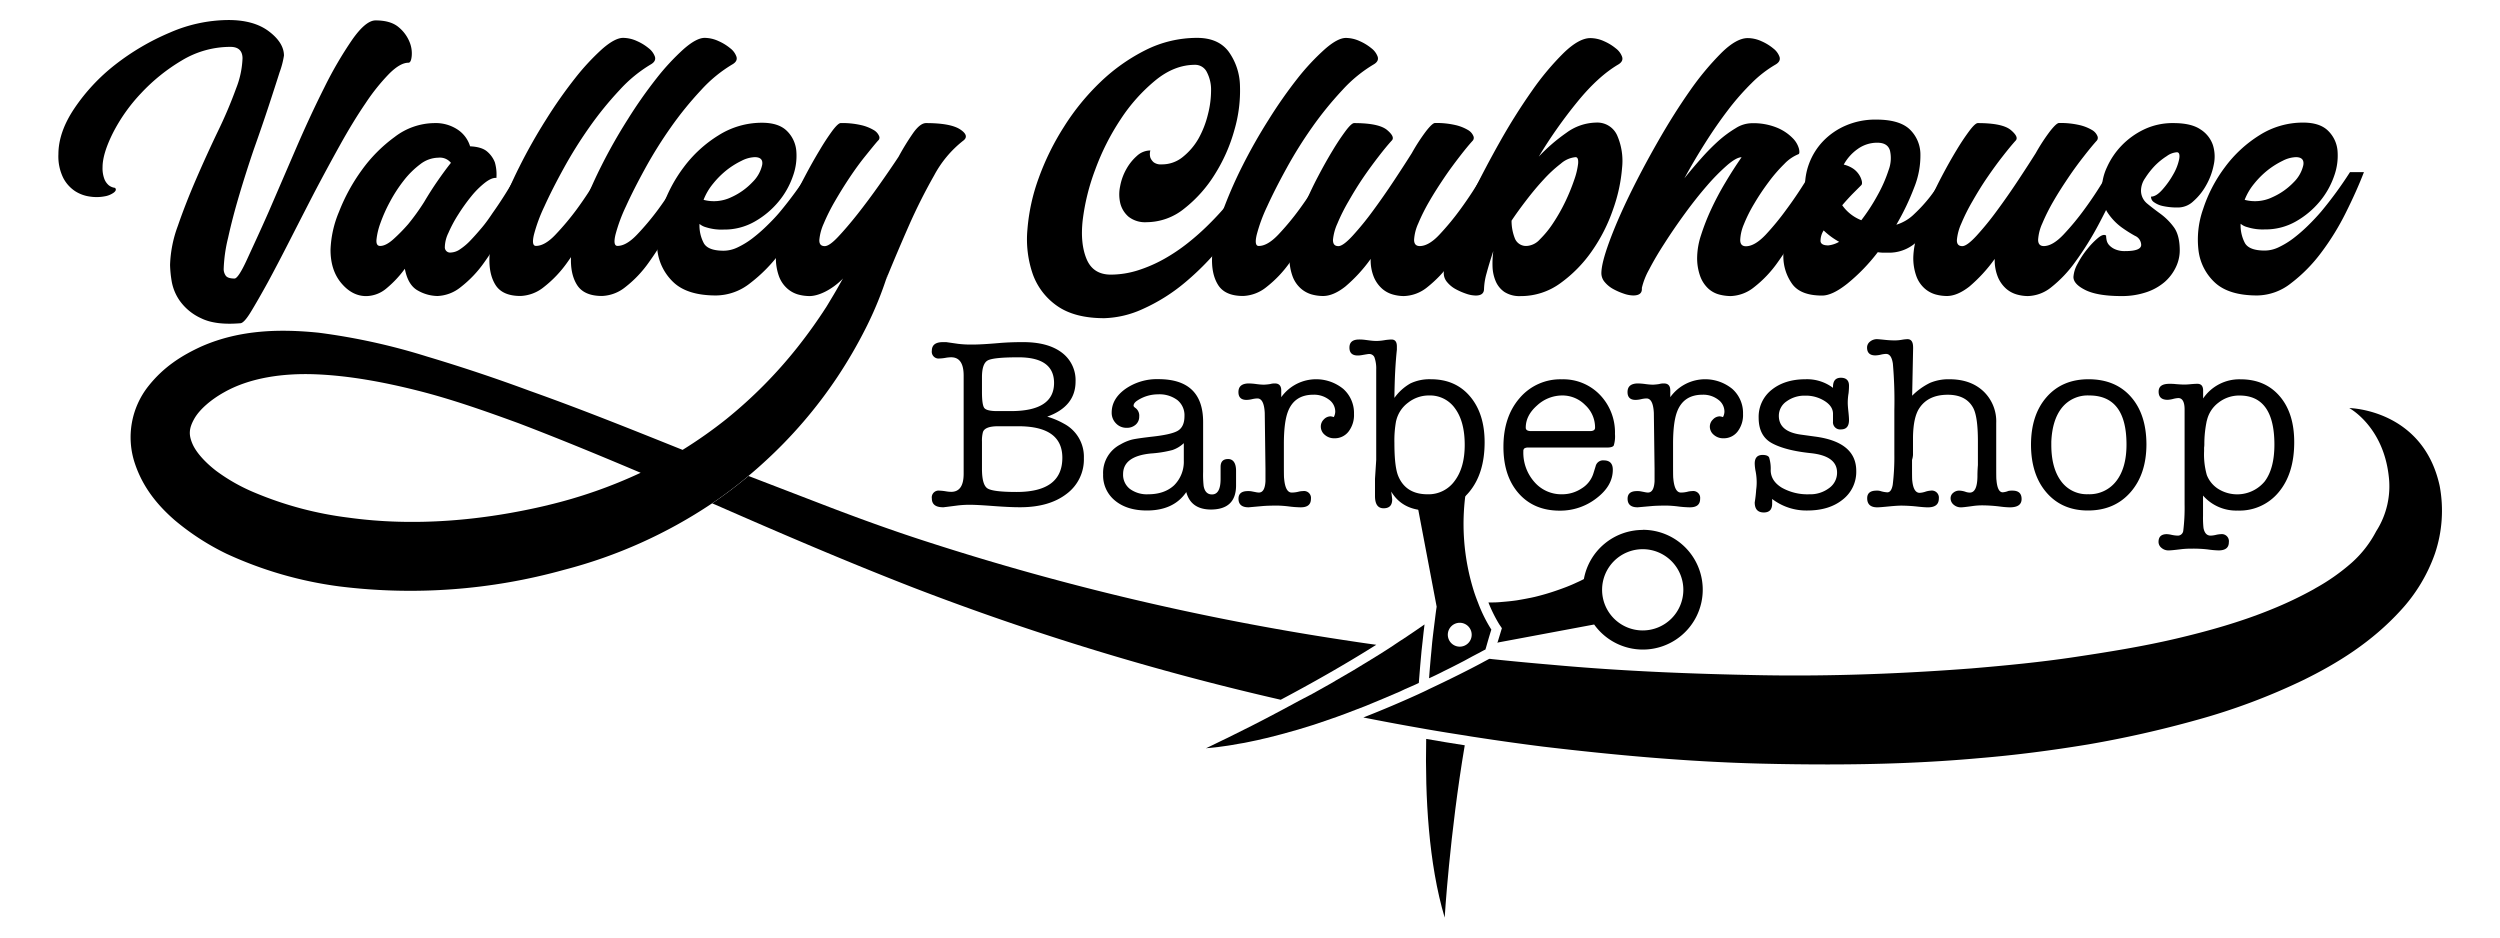
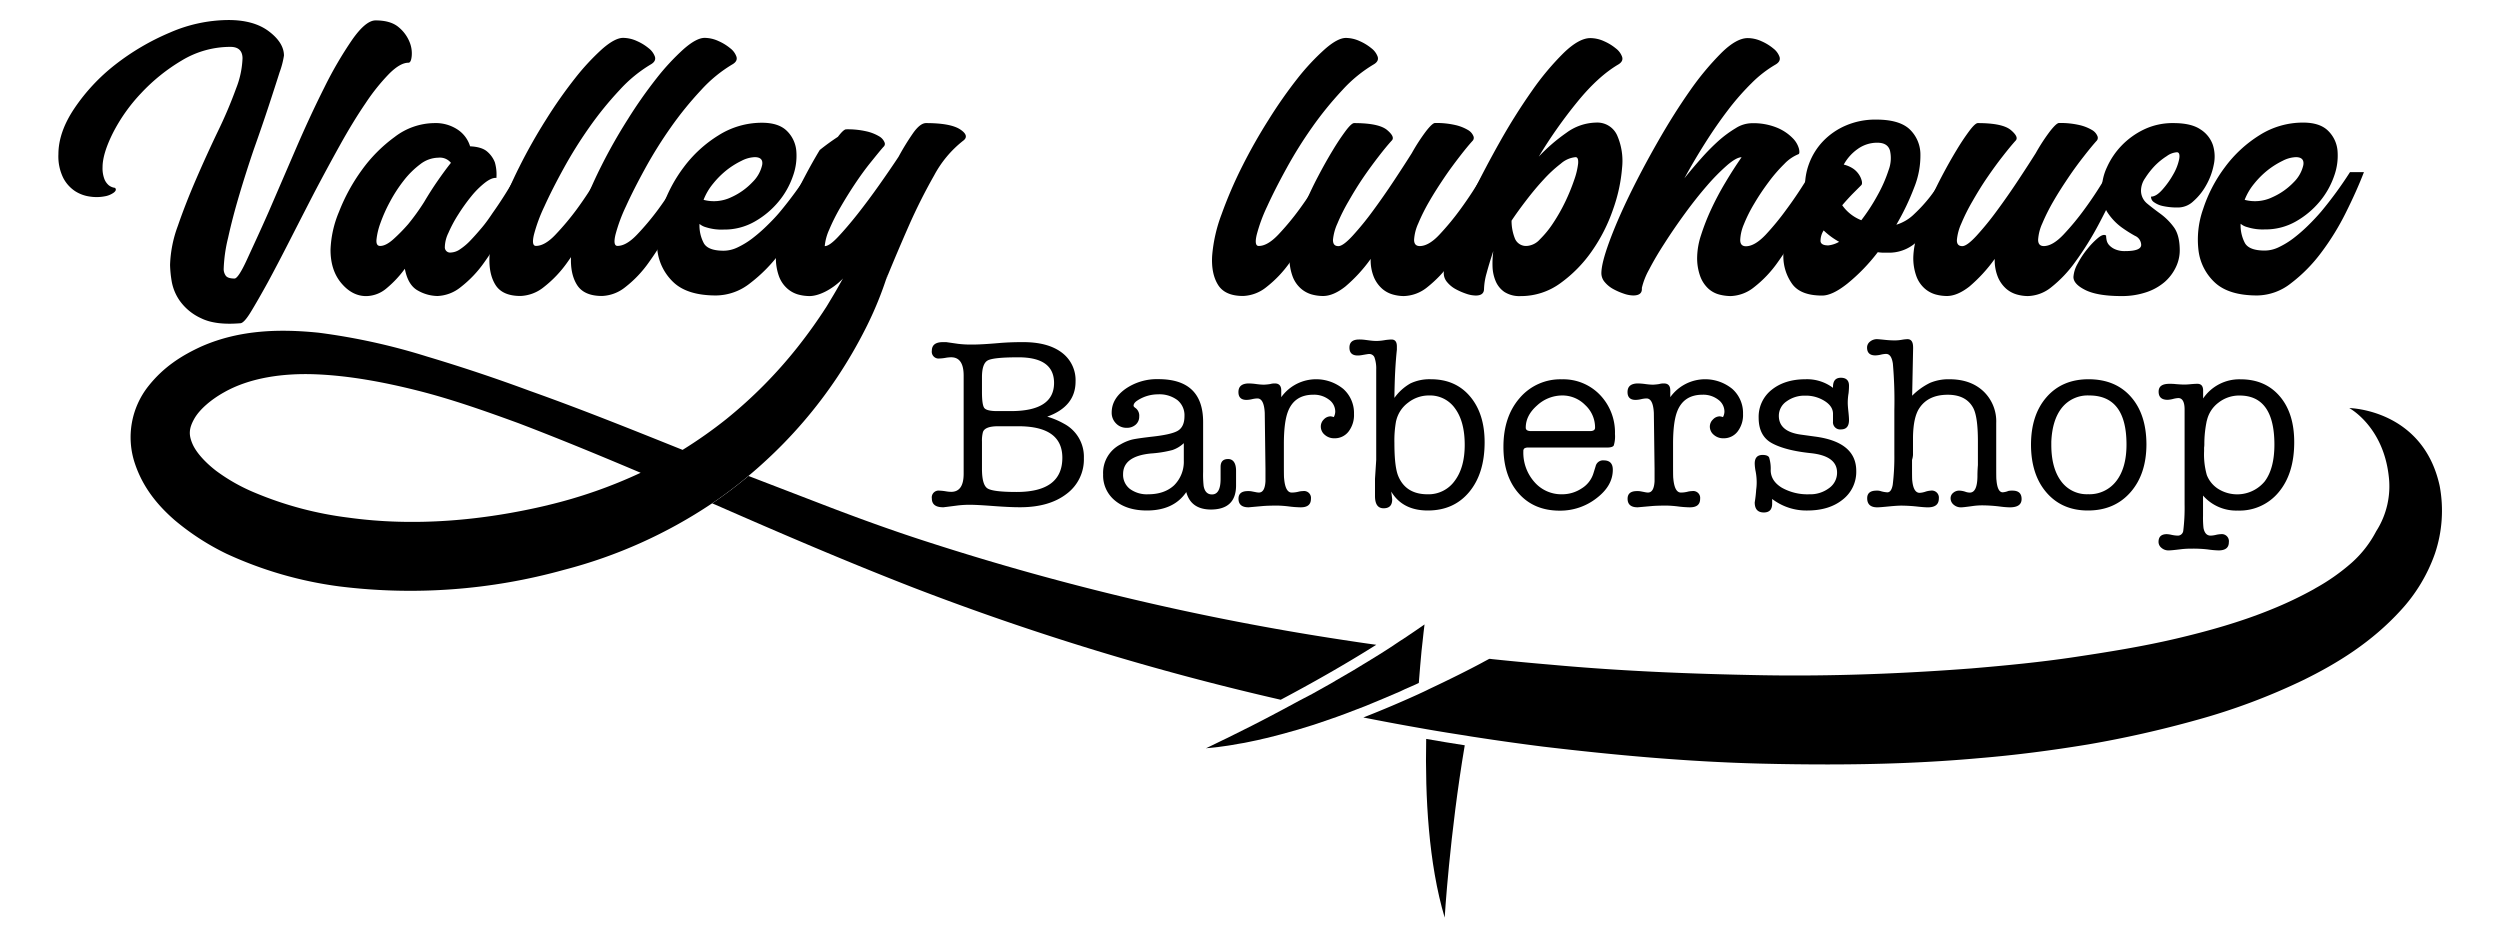
<svg xmlns="http://www.w3.org/2000/svg" viewBox="0 0 800 300">
  <g id="HQ">
    <g id="Layer_5" data-name="Layer 5">
      <path d="M344.18,122.07q0,8-9.07,11.26a25,25,0,0,1,5.39,2.27,11.94,11.94,0,0,1,6.34,11,13.71,13.71,0,0,1-5.56,11.46q-5.55,4.26-14.85,4.26-3.36,0-8.53-.39c-3.43-.26-6-.4-7.58-.4a31.46,31.46,0,0,0-4,.24l-3.67.47a2.61,2.61,0,0,0-.55.08h-.55c-2.24-.06-3.36-1-3.36-2.82a2.18,2.18,0,0,1,2.43-2.5,16.66,16.66,0,0,1,2.11.23,10.49,10.49,0,0,0,1.64.16q4,0,4-5.79V120.19q0-5.86-4-5.86a10.48,10.48,0,0,0-1.64.15,13.94,13.94,0,0,1-2.11.24,2.18,2.18,0,0,1-2.43-2.5q0-2.75,3.6-2.74h1l3.83.55a34.45,34.45,0,0,0,4.46.23q3,0,8.45-.47,3.68-.32,7.89-.31,7.9,0,12.32,3.32A11,11,0,0,1,344.18,122.07Zm-29.95,3.36c0,2.76.25,4.47.74,5.12s1.87,1,4.11,1h4.38q13.83,0,13.84-9,0-8.22-11.42-8.21-8,0-9.81,1t-1.84,5.24Zm0,15.87V150q0,5.09,1.72,6.26t9.38,1.17q14.63,0,14.62-10.95,0-10.08-14.07-10.08h-6.49q-4.22,0-4.85,1.87A10.62,10.62,0,0,0,314.23,141.3Z" />
      <path d="M130.7,20.07q-2.64,0-6.19,3.55A64.67,64.67,0,0,0,117,33q-4,5.86-8.18,13.38t-8.26,15.28q-4,7.75-7.84,15.28t-7,13.37q-3.23,5.86-5.45,9.5t-3.39,3.63q-7.92.66-12.46-1.57a17.06,17.06,0,0,1-6.77-5.45,15.47,15.47,0,0,1-2.73-6.52,37.2,37.2,0,0,1-.5-5.12,39.24,39.24,0,0,1,2.48-12.47q2.48-7.19,5.86-15t7-15.36a141.33,141.33,0,0,0,5.78-13.62,29,29,0,0,0,2.07-9.74Q77.52,15,73.73,15a30,30,0,0,0-15.61,4.38,58.91,58.91,0,0,0-13,10.48,54.51,54.51,0,0,0-9,12.72q-3.3,6.61-3.3,10.9a9.73,9.73,0,0,0,.58,3.8,5,5,0,0,0,1.4,2,4,4,0,0,0,2,.83c.44.44.33.93-.33,1.48a6.85,6.85,0,0,1-3,1.24,13.92,13.92,0,0,1-4.63.08,11.64,11.64,0,0,1-4.79-1.73,11.34,11.34,0,0,1-3.79-4.21,15.55,15.55,0,0,1-1.57-7.6q0-7.09,5.12-14.7A60.92,60.92,0,0,1,36.82,20.73,77.17,77.17,0,0,1,54.4,10.41a47.41,47.41,0,0,1,18.5-4Q81.16,6.36,86,10t4.87,7.77a27.67,27.67,0,0,1-1.4,5.36Q88.09,27.5,86,33.86T81.24,47.73q-2.56,7.52-4.71,14.78T73,76.06A48.09,48.09,0,0,0,71.58,86a3.65,3.65,0,0,0,.66,2.22c.44.61,1.38.91,2.81.91.77,0,2.12-2,4-6.11S83.31,73.83,86,67.72l8.59-19.91q4.62-10.73,9.24-19.9a123.63,123.63,0,0,1,8.92-15.27q4.3-6.1,7.43-6.11,4.8,0,7.35,2.14A11.94,11.94,0,0,1,131,13.3a9.55,9.55,0,0,1,.75,4.62C131.61,19.36,131.26,20.07,130.7,20.07Z" />
      <path d="M170.67,55.25q-4.12,8.91-8,16.18A106,106,0,0,1,155,83.9a36.65,36.65,0,0,1-7.6,8A12.56,12.56,0,0,1,140,94.72,13,13,0,0,1,133.76,93q-3.22-1.73-4.21-7a34,34,0,0,1-5.87,6.27,10.2,10.2,0,0,1-6.52,2.48q-4.45,0-7.93-4.13t-3.46-10.74a34.34,34.34,0,0,1,2.72-12.13,59.3,59.3,0,0,1,7.27-13.3,47.28,47.28,0,0,1,10.57-10.65A21.16,21.16,0,0,1,139,39.39a12.69,12.69,0,0,1,7.43,2.07,9.83,9.83,0,0,1,4,5.36c2.53.12,4.37.69,5.53,1.74a8.6,8.6,0,0,1,2.39,3.38,14.1,14.1,0,0,1,.5,5c-1-.11-2.23.41-3.72,1.57a27.3,27.3,0,0,0-4.37,4.37,59.33,59.33,0,0,0-4.13,5.78,41.79,41.79,0,0,0-3.14,5.87A10.78,10.78,0,0,0,142.35,79a1.68,1.68,0,0,0,1.9,1.81,5.56,5.56,0,0,0,3-1.07,19,19,0,0,0,3.38-2.89c1.16-1.21,2.34-2.56,3.56-4s2.36-3.06,3.46-4.71q4-5.61,8.1-12.88Zm-49,23.45q1.81,0,4.21-2.15a54.9,54.9,0,0,0,4.71-4.79,70.54,70.54,0,0,0,5.12-7.1c1.43-2.42,2.89-4.71,4.38-6.85s2.88-4.05,4.21-5.7a4.53,4.53,0,0,0-4-1.65,9.69,9.69,0,0,0-5.78,2.06,27.82,27.82,0,0,0-5.28,5.2,46.21,46.21,0,0,0-4.46,6.86,48.16,48.16,0,0,0-3.06,6.85,22.11,22.11,0,0,0-1.24,5.2C120.35,78,120.74,78.7,121.62,78.7Z" />
      <path d="M197.26,55.25q-4.14,8.91-8,16.18a106,106,0,0,1-7.68,12.47,37.12,37.12,0,0,1-7.6,8,12.56,12.56,0,0,1-7.43,2.81q-5.78,0-8-3.55t-1.9-9.33a48.46,48.46,0,0,1,3-13.22,135.71,135.71,0,0,1,6.53-15.19,172.91,172.91,0,0,1,8.58-15.19A146.9,146.9,0,0,1,184.05,25a74.58,74.58,0,0,1,8.66-9.33c2.7-2.36,4.93-3.55,6.69-3.55a10.77,10.77,0,0,1,4.38,1,15.89,15.89,0,0,1,3.8,2.32,5.93,5.93,0,0,1,2,2.72c.27.94-.14,1.74-1.24,2.4a43.77,43.77,0,0,0-10.07,8.25,108.72,108.72,0,0,0-9.66,11.89,139,139,0,0,0-8.26,13.22q-3.72,6.76-6.19,12.22a50.65,50.65,0,0,0-3.31,9c-.55,2.37-.33,3.55.66,3.55,1.87,0,4-1.21,6.28-3.64A85.09,85.09,0,0,0,184.54,67a122.51,122.51,0,0,0,7.6-11.72Z" />
      <path d="M223.35,55.25q-4.12,8.91-8,16.18a106,106,0,0,1-7.68,12.47,36.88,36.88,0,0,1-7.6,8,12.56,12.56,0,0,1-7.43,2.81q-5.77,0-8-3.55t-1.9-9.33a48.46,48.46,0,0,1,3-13.22,137.59,137.59,0,0,1,6.53-15.19,170.5,170.5,0,0,1,8.59-15.19A146.91,146.91,0,0,1,210.14,25a73.84,73.84,0,0,1,8.67-9.33c2.7-2.36,4.92-3.55,6.69-3.55a10.69,10.69,0,0,1,4.37,1,15.89,15.89,0,0,1,3.8,2.32,5.79,5.79,0,0,1,2,2.72c.28.94-.14,1.74-1.24,2.4a43.77,43.77,0,0,0-10.07,8.25,109.9,109.9,0,0,0-9.66,11.89,139,139,0,0,0-8.26,13.22q-3.71,6.76-6.19,12.22a51.46,51.46,0,0,0-3.31,9c-.55,2.37-.33,3.55.66,3.55q2.82,0,6.28-3.64A83.62,83.62,0,0,0,210.63,67a120.61,120.61,0,0,0,7.6-11.72Z" />
      <path d="M229.13,94.55q-8.92,0-13.38-4a16.77,16.77,0,0,1-5.37-10.27,29.24,29.24,0,0,1,1.41-13.34,46,46,0,0,1,6.93-13.33,40.26,40.26,0,0,1,11.15-10.27,25.92,25.92,0,0,1,13.95-4.06q5.3,0,7.93,2.56a10.12,10.12,0,0,1,3.06,6.36,18.92,18.92,0,0,1-1.08,8.17,25.91,25.91,0,0,1-4.62,8.18,27.44,27.44,0,0,1-7.6,6.35,19.49,19.49,0,0,1-9.91,2.56,16.36,16.36,0,0,1-5.69-.74,5.4,5.4,0,0,1-2.07-1.07,12.05,12.05,0,0,0,1.41,6.23q1.4,2.36,6.35,2.35a10.38,10.38,0,0,0,4.46-1.08,26.11,26.11,0,0,0,4.63-2.82,49.75,49.75,0,0,0,4.62-4c1.54-1.5,3-3,4.3-4.57a124.64,124.64,0,0,0,9.24-12.64h4.46q-2.31,6-5.78,12.94a81,81,0,0,1-7.92,12.85,49.37,49.37,0,0,1-9.67,9.79A17.76,17.76,0,0,1,229.13,94.55Zm12.38-44.26a10,10,0,0,0-4.21,1.16,26.05,26.05,0,0,0-4.79,3,27.85,27.85,0,0,0-4.37,4.38,18.8,18.8,0,0,0-3,5.12,12.81,12.81,0,0,0,8.84-.83,21.46,21.46,0,0,0,6.85-4.87,11.06,11.06,0,0,0,3.06-5.45C244.18,51.15,243.39,50.29,241.51,50.29Z" />
-       <path d="M353.35,101.82q-9.42,0-15-3.88a21,21,0,0,1-7.84-10.16,34.17,34.17,0,0,1-1.73-14.37A61.89,61.89,0,0,1,332.38,57a82.55,82.55,0,0,1,8.09-16.43,75.09,75.09,0,0,1,11.72-14.37A59,59,0,0,1,366.64,16a36.71,36.71,0,0,1,16.44-3.88q6.76,0,10.07,4.38a19.36,19.36,0,0,1,3.64,10.9A44.86,44.86,0,0,1,395,41.62a53.06,53.06,0,0,1-6.28,14.2A42.09,42.09,0,0,1,379,66.72a19.25,19.25,0,0,1-12.06,4.38,8.56,8.56,0,0,1-5.78-1.73,8.37,8.37,0,0,1-2.64-4.21,12.38,12.38,0,0,1-.08-5.54,17.66,17.66,0,0,1,2-5.53,16,16,0,0,1,3.38-4.21,6.37,6.37,0,0,1,4.3-1.73,4.11,4.11,0,0,0,0,2.31,3.9,3.9,0,0,0,1.07,1.48,3.82,3.82,0,0,0,2.56.66,10.47,10.47,0,0,0,6.77-2.39,20.59,20.59,0,0,0,5-5.86,30.57,30.57,0,0,0,3-7.68A31.18,31.18,0,0,0,387.54,29a12.15,12.15,0,0,0-1.32-5.87,4.16,4.16,0,0,0-3.8-2.39q-6.62,0-12.72,5a55.15,55.15,0,0,0-11.06,12.38,76.84,76.84,0,0,0-8.18,16.19,69.32,69.32,0,0,0-4,16.18q-.82,7.43,1.24,12.39t7.68,5a29,29,0,0,0,8.84-1.4,45.21,45.21,0,0,0,8.34-3.64,57.29,57.29,0,0,0,7.59-5.11,77.5,77.5,0,0,0,6.61-5.87,95.19,95.19,0,0,0,13.05-16h5.12A108.39,108.39,0,0,1,393,75.81a86.59,86.59,0,0,1-13.63,14.45,57.74,57.74,0,0,1-13.79,8.67A31.68,31.68,0,0,1,353.35,101.82Z" />
      <path d="M428.49,55.25q-4.12,8.91-8,16.18A104.7,104.7,0,0,1,412.8,83.9a36.86,36.86,0,0,1-7.59,8,12.58,12.58,0,0,1-7.43,2.81q-5.79,0-8-3.55c-1.48-2.37-2.12-5.48-1.89-9.33a48.46,48.46,0,0,1,3-13.22,137.46,137.46,0,0,1,6.52-15.19A173,173,0,0,1,406,38.24,149,149,0,0,1,415.28,25,73.84,73.84,0,0,1,424,15.69c2.7-2.36,4.93-3.55,6.69-3.55a10.77,10.77,0,0,1,4.38,1,16.09,16.09,0,0,1,3.8,2.32,5.93,5.93,0,0,1,2,2.72c.27.94-.14,1.74-1.24,2.4a43.8,43.8,0,0,0-10.08,8.25,111.11,111.11,0,0,0-9.66,11.89,136.94,136.94,0,0,0-8.25,13.22q-3.72,6.76-6.2,12.22a50.49,50.49,0,0,0-3.3,9c-.55,2.37-.33,3.55.66,3.55q2.81,0,6.27-3.64A83.67,83.67,0,0,0,415.78,67a120.63,120.63,0,0,0,7.59-11.72Z" />
      <path d="M423.37,94.72a13.75,13.75,0,0,1-3.63-.5,9,9,0,0,1-3.47-1.9,9.66,9.66,0,0,1-2.64-3.88,17,17,0,0,1-1-6.27A25.31,25.31,0,0,1,414,75.06q1.32-4.29,3.3-9.08t4.46-9.49q2.47-4.71,4.79-8.51a74,74,0,0,1,4.13-6.19q1.82-2.4,2.64-2.4,7.94,0,10.57,2.23T445.34,45c-1.11,1.21-2.48,2.86-4.13,5s-3.31,4.38-5,6.86-3.22,5-4.7,7.59a59.27,59.27,0,0,0-3.55,7.1,16.33,16.33,0,0,0-1.41,5.21c0,1.32.52,2,1.74,2q1.49,0,4.54-3.31a93.54,93.54,0,0,0,6.52-8q3.47-4.71,6.85-9.83T451.78,49A61.33,61.33,0,0,1,456.32,42c1.37-1.76,2.34-2.64,2.89-2.64a26.77,26.77,0,0,1,6.52.66,14,14,0,0,1,4,1.57,4,4,0,0,1,1.73,1.9,1.38,1.38,0,0,1-.16,1.49c-1.11,1.21-2.48,2.86-4.13,5s-3.33,4.38-5,6.86-3.3,5-4.79,7.59a60.81,60.81,0,0,0-3.55,7.1,14.61,14.61,0,0,0-1.32,5.21c0,1.32.6,2,1.82,2,1.86,0,4-1.21,6.27-3.64A83.62,83.62,0,0,0,467.3,67a122.51,122.51,0,0,0,7.6-11.72h5q-4,8.91-7.84,16.18a99.56,99.56,0,0,1-7.76,12.47,39.7,39.7,0,0,1-7.6,8,12.41,12.41,0,0,1-7.52,2.81,13.15,13.15,0,0,1-3.46-.5,8.81,8.81,0,0,1-3.39-1.81,10.29,10.29,0,0,1-2.64-3.64,14.09,14.09,0,0,1-1.07-5.94,48.56,48.56,0,0,1-8.1,8.83Q426.67,94.72,423.37,94.72Z" />
      <path d="M510.73,39.23a6.94,6.94,0,0,1,6.78,4.14,20.41,20.41,0,0,1,1.56,10.27A51.41,51.41,0,0,1,516.18,67a53.36,53.36,0,0,1-6.77,13.34,42.58,42.58,0,0,1-10.07,10.27,21.37,21.37,0,0,1-12.72,4.14,9,9,0,0,1-5.2-1.32,7.9,7.9,0,0,1-2.81-3.47,13.07,13.07,0,0,1-1-4.63,30.42,30.42,0,0,1,.25-5q-1.32,4-2.15,7.1a20.76,20.76,0,0,0-.82,5c0,1.43-.88,2.14-2.65,2.14A9.66,9.66,0,0,1,469.2,94a20.62,20.62,0,0,1-3.39-1.48,9.25,9.25,0,0,1-2.72-2.23A4.36,4.36,0,0,1,462,87.45q0-3.14,2.47-9.91A164.47,164.47,0,0,1,471,62.43q4.05-8.34,9.08-17.26A191.89,191.89,0,0,1,490.34,28.9a86,86,0,0,1,10.07-12q4.88-4.71,8.51-4.71a10.77,10.77,0,0,1,4.38,1,15.82,15.82,0,0,1,3.79,2.32,5.79,5.79,0,0,1,2,2.72c.28.94-.14,1.74-1.23,2.4q-6.45,3.8-13.05,11.89A151.69,151.69,0,0,0,492.4,50.13a56.44,56.44,0,0,1,8.84-7.63A16.52,16.52,0,0,1,510.73,39.23ZM488.6,78.7a6.13,6.13,0,0,0,4.13-2.07,31.33,31.33,0,0,0,4.3-5.28,56.2,56.2,0,0,0,3.88-6.85,62.72,62.72,0,0,0,2.81-6.86A23.76,23.76,0,0,0,505,52.36c.11-1.38-.16-2.07-.82-2.07a8.33,8.33,0,0,0-4.71,2.07,42,42,0,0,0-5.53,5.12c-1.87,2-3.72,4.24-5.53,6.6s-3.39,4.54-4.71,6.53a15.21,15.21,0,0,0,1,5.53A3.84,3.84,0,0,0,488.6,78.7Z" />
      <path d="M522.62,94.55a9.71,9.71,0,0,1-3-.58,20.62,20.62,0,0,1-3.39-1.48,9.38,9.38,0,0,1-2.72-2.23,4.36,4.36,0,0,1-1.07-2.81q0-3.14,2.47-9.91t6.52-15.11q4.07-8.34,9.17-17.26T540.87,28.9a89.53,89.53,0,0,1,10-12q4.78-4.71,8.42-4.71a10.77,10.77,0,0,1,4.38,1,15.82,15.82,0,0,1,3.79,2.32,5.89,5.89,0,0,1,2,2.72c.27.94-.14,1.74-1.24,2.4a37.21,37.21,0,0,0-7.68,5.94,80.49,80.49,0,0,0-7.6,8.67q-3.72,4.88-7.27,10.49T539,57.06c1.76-2.2,3.57-4.34,5.44-6.44A69.06,69.06,0,0,1,550,45a36.93,36.93,0,0,1,5.45-4,9.84,9.84,0,0,1,5-1.57,20,20,0,0,1,8.34,1.49,15,15,0,0,1,4.88,3.3,7.7,7.7,0,0,1,2,3.39c.22,1,.16,1.62-.17,1.73a13,13,0,0,0-4.54,3.14,48.17,48.17,0,0,0-5,5.78,74.08,74.08,0,0,0-4.63,6.94,46,46,0,0,0-3.3,6.6,14.29,14.29,0,0,0-1.16,5c0,1.32.6,2,1.82,2q2.8,0,6.28-3.64A83.57,83.57,0,0,0,571.67,67q3.81-5.11,7.77-11.72h4.95q-4,8.91-7.84,16.18a106,106,0,0,1-7.68,12.47,37.12,37.12,0,0,1-7.6,8,12.56,12.56,0,0,1-7.43,2.81,14.77,14.77,0,0,1-3.72-.5,8.32,8.32,0,0,1-3.47-1.9,10.19,10.19,0,0,1-2.56-3.88,17,17,0,0,1-1-6.27,23.88,23.88,0,0,1,1.24-6.94A70.23,70.23,0,0,1,547.56,67a91.29,91.29,0,0,1,4.55-8.58c1.7-2.87,3.43-5.56,5.2-8.1-1.11,0-2.65.86-4.63,2.56a65.68,65.68,0,0,0-6.44,6.53q-3.47,4-7,8.83t-6.52,9.5q-3,4.62-5,8.5a22.62,22.62,0,0,0-2.32,5.87v.33C525.43,93.84,524.5,94.55,522.62,94.55Z" />
      <path d="M577.62,60.37a20.58,20.58,0,0,1,1.32-8.1,21,21,0,0,1,4.46-7.1,22.18,22.18,0,0,1,7.26-5,23.86,23.86,0,0,1,9.75-1.9q7.26,0,10.57,3a11.15,11.15,0,0,1,3.55,7.93,27.34,27.34,0,0,1-2,10.82,78.94,78.94,0,0,1-5.7,11.89,14,14,0,0,0,5.78-3.47,48.38,48.38,0,0,0,5.12-5.62,65.84,65.84,0,0,0,5-7.59h4.95a70.34,70.34,0,0,1-6.44,12.88,48.26,48.26,0,0,1-7.35,8.75,13,13,0,0,1-9,4h-2a12.14,12.14,0,0,1-2-.16,59.3,59.3,0,0,1-9.66,10q-4.86,3.89-8.17,3.88-6.78,0-9.5-3.63a15.19,15.19,0,0,1-2.89-8.84,30.93,30.93,0,0,1,1.9-11.14A49.55,49.55,0,0,1,577.62,60.37Zm7.43,18.16a8.85,8.85,0,0,0,3.47-1.15,23.43,23.43,0,0,1-4.95-3.64,6.18,6.18,0,0,0-1,3.47C582.68,78.09,583.51,78.53,585.05,78.53Zm15.69-32.86a10.6,10.6,0,0,0-6.27,2,14.71,14.71,0,0,0-4.47,5A9.31,9.31,0,0,1,593.06,54a6.94,6.94,0,0,1,1.9,2,6.18,6.18,0,0,1,.83,2c.11.61.05,1-.17,1.24l-2.39,2.39q-1.74,1.74-3.72,4.05a13.44,13.44,0,0,0,6.11,4.79,61,61,0,0,0,5.2-8,44.54,44.54,0,0,0,3.55-8.09,10.78,10.78,0,0,0,.42-6.19C604.29,46.49,602.94,45.67,600.74,45.67Z" />
      <path d="M623,94.72a13.75,13.75,0,0,1-3.63-.5,9,9,0,0,1-3.47-1.9,9.66,9.66,0,0,1-2.64-3.88,17,17,0,0,1-1-6.27,25.31,25.31,0,0,1,1.32-7.11q1.32-4.29,3.3-9.08t4.46-9.49q2.48-4.71,4.79-8.51a74,74,0,0,1,4.13-6.19q1.82-2.4,2.64-2.4,7.93,0,10.57,2.23T645,45q-1.65,1.82-4.13,5c-1.65,2.1-3.3,4.38-5,6.86s-3.23,5-4.71,7.59a60.81,60.81,0,0,0-3.55,7.1,16.27,16.27,0,0,0-1.4,5.21c-.06,1.32.52,2,1.73,2q1.49,0,4.54-3.31a93.54,93.54,0,0,0,6.52-8q3.48-4.71,6.86-9.83T651.44,49A61.33,61.33,0,0,1,656,42c1.38-1.76,2.34-2.64,2.89-2.64a26.85,26.85,0,0,1,6.53.66,14,14,0,0,1,4,1.57,4,4,0,0,1,1.73,1.9,1.38,1.38,0,0,1-.16,1.49q-1.65,1.82-4.13,5c-1.65,2.1-3.33,4.38-5,6.86s-3.3,5-4.79,7.59a62.43,62.43,0,0,0-3.55,7.1,14.61,14.61,0,0,0-1.32,5.21c0,1.32.61,2,1.82,2q2.8,0,6.27-3.64A82.2,82.2,0,0,0,667,67a118.76,118.76,0,0,0,7.6-11.72h5q-4,8.91-7.85,16.18a98.41,98.41,0,0,1-7.76,12.47,39.7,39.7,0,0,1-7.6,8,12.39,12.39,0,0,1-7.51,2.81,13.22,13.22,0,0,1-3.47-.5,8.88,8.88,0,0,1-3.39-1.81,10.29,10.29,0,0,1-2.64-3.64,14.25,14.25,0,0,1-1.07-5.94,48.56,48.56,0,0,1-8.09,8.83Q626.33,94.72,623,94.72Z" />
      <path d="M695.53,39.39q5.63,0,8.59,2a9.63,9.63,0,0,1,4,5,12.3,12.3,0,0,1,.24,6.52,21.5,21.5,0,0,1-2.48,6.53,19,19,0,0,1-4,4.95,7.15,7.15,0,0,1-4.62,2,21.41,21.41,0,0,1-5.29-.49,7.48,7.48,0,0,1-2.64-1.16,2.07,2.07,0,0,1-1-1.82c1.1,0,2.31-.74,3.63-2.23a27.35,27.35,0,0,0,3.47-4.87,16.19,16.19,0,0,0,1.9-4.87c.27-1.49,0-2.23-.74-2.23a6.25,6.25,0,0,0-3.23,1.24A21.43,21.43,0,0,0,689.59,53a25.49,25.49,0,0,0-3.14,4,7.12,7.12,0,0,0-1.32,3.72,5.33,5.33,0,0,0,1.9,4.37c1.26,1.05,2.7,2.15,4.29,3.31a19.87,19.87,0,0,1,4.3,4.29c1.26,1.71,1.9,4.21,1.9,7.51a12.43,12.43,0,0,1-1.24,5.29,14.72,14.72,0,0,1-3.55,4.71,17.44,17.44,0,0,1-5.87,3.3,24.31,24.31,0,0,1-8,1.24q-7.59,0-11.48-1.9c-2.58-1.27-3.88-2.67-3.88-4.21a9.9,9.9,0,0,1,1.32-4.21A27.85,27.85,0,0,1,668,79.61a24,24,0,0,1,3.47-3.55c1.1-.88,1.93-1.1,2.48-.67a8.24,8.24,0,0,0,.16,1.41,3.33,3.33,0,0,0,.83,1.65,5.58,5.58,0,0,0,1.9,1.32,7.57,7.57,0,0,0,3.22.58q5.12,0,5.12-2a3.24,3.24,0,0,0-2-2.89,42.52,42.52,0,0,1-4.3-2.73,18.34,18.34,0,0,1-4.29-4.46q-2-2.81-2-7.92a17.07,17.07,0,0,1,1.65-6.86,24.33,24.33,0,0,1,4.62-6.85,24.86,24.86,0,0,1,7.19-5.2A21.2,21.2,0,0,1,695.53,39.39Z" />
      <path d="M722.28,94.55q-8.91,0-13.37-4a16.77,16.77,0,0,1-5.37-10.27A29.24,29.24,0,0,1,705,66.89a46,46,0,0,1,6.93-13.33A40.26,40.26,0,0,1,723,43.29a25.92,25.92,0,0,1,14-4.06q5.29,0,7.93,2.56A10.12,10.12,0,0,1,748,48.15a19.07,19.07,0,0,1-1.08,8.17,25.91,25.91,0,0,1-4.62,8.18,27.44,27.44,0,0,1-7.6,6.35,19.49,19.49,0,0,1-9.91,2.56,16.36,16.36,0,0,1-5.69-.74A5.4,5.4,0,0,1,717,71.6a12.15,12.15,0,0,0,1.4,6.23q1.41,2.36,6.36,2.35a10.38,10.38,0,0,0,4.46-1.08,26.48,26.48,0,0,0,4.63-2.82,49.75,49.75,0,0,0,4.62-4q2.31-2.25,4.3-4.57A124.64,124.64,0,0,0,752,55.08h4.46q-2.31,6-5.78,12.94a81,81,0,0,1-7.92,12.85,49.37,49.37,0,0,1-9.67,9.79A17.77,17.77,0,0,1,722.28,94.55Zm12.39-44.26a10,10,0,0,0-4.21,1.16,26.05,26.05,0,0,0-4.79,3,27.49,27.49,0,0,0-4.38,4.38,18.75,18.75,0,0,0-3,5.12,12.81,12.81,0,0,0,8.84-.83A21.46,21.46,0,0,0,734,58.3a11.06,11.06,0,0,0,3.06-5.45C737.34,51.15,736.54,50.29,734.67,50.29Z" />
      <path d="M387.55,163.05q-6.45,0-7.94-5.59-4,5.89-12.59,5.9-6.37,0-10.19-3.15A10.34,10.34,0,0,1,353,151.8a10.22,10.22,0,0,1,5.58-9.6,14.74,14.74,0,0,1,3.66-1.53q1.53-.36,6.18-.91,6.6-.7,8.61-2t2-4.64a6.22,6.22,0,0,0-2.25-5.08,9.56,9.56,0,0,0-6.25-1.85,12.05,12.05,0,0,0-6.61,2c-.78.52-1.18,1.07-1.18,1.65,0,.21.24.47.71.79a3.06,3.06,0,0,1,1.1,2.67,3.34,3.34,0,0,1-1.14,2.6,4.15,4.15,0,0,1-2.87,1,4.56,4.56,0,0,1-3.42-1.41,4.79,4.79,0,0,1-1.38-3.47q0-4.4,4.37-7.55a17.64,17.64,0,0,1,10.58-3.14q14.31,0,14.31,13.73V151a34.12,34.12,0,0,0,.16,4.47c.31,1.83,1.21,2.75,2.68,2.75q2.75,0,2.75-5v-3.83c0-1.66.8-2.5,2.4-2.5s2.55,1.26,2.55,3.78v4.88Q395.42,163,387.55,163.05Zm-8.73-15.66v-5.58a10,10,0,0,1-3.64,2.2,36.23,36.23,0,0,1-6.86,1.1q-8.93.87-8.93,6.61a5.72,5.72,0,0,0,2.16,4.72,9.15,9.15,0,0,0,5.86,1.73c3.52,0,6.28-1,8.3-2.87A10.65,10.65,0,0,0,378.82,147.39Z" />
      <path d="M410,124.94v2.16a13.73,13.73,0,0,1,19.86-2.64,10.33,10.33,0,0,1,3.42,8,8.67,8.67,0,0,1-1.73,5.62,5.56,5.56,0,0,1-4.56,2.17,4.48,4.48,0,0,1-3.07-1.11,3.41,3.41,0,0,1-1.26-2.67,3.14,3.14,0,0,1,.95-2.24,3,3,0,0,1,2.2-1,4.63,4.63,0,0,1,1,.24,3.86,3.86,0,0,0,.47-1.73,4.72,4.72,0,0,0-2-3.85,7.85,7.85,0,0,0-5-1.58q-6.13,0-8.18,5.51-1.26,3.38-1.26,10.22v5.2c0,3.51,0,5.48.08,5.9.26,3,1.08,4.48,2.44,4.48a9,9,0,0,0,2.13-.27,6.32,6.32,0,0,1,1.49-.2,2.21,2.21,0,0,1,2.52,2.48c0,1.81-1.08,2.71-3.22,2.71H416a33.1,33.1,0,0,1-3.57-.28,34.85,34.85,0,0,0-3.57-.27c-2.09,0-3.73.05-4.94.16l-4.38.39c-2.15,0-3.22-.92-3.22-2.75,0-1.63,1-2.44,3-2.44a6,6,0,0,1,1.19.08l1.19.23a6.32,6.32,0,0,0,1.11.16c1.32,0,2-1.21,2.14-3.62v-4l-.23-17.86q-.24-4.64-2.36-4.64a8.62,8.62,0,0,0-1.73.24,8.56,8.56,0,0,1-1.73.23c-1.73,0-2.6-.83-2.6-2.51q0-2.76,3.38-2.76a21.24,21.24,0,0,1,2.36.2,21.43,21.43,0,0,0,2.36.2,17.46,17.46,0,0,0,2.05-.2,5.07,5.07,0,0,1,1.49-.2C409.28,122.69,410,123.44,410,124.94Z" />
      <path d="M447,111.9q-.7,6.51-.79,15.43a15.94,15.94,0,0,1,5.13-4.64,14.25,14.25,0,0,1,6.55-1.33q7.88,0,12.53,5.5t4.66,14.63q0,10-4.92,15.93t-13.25,5.94q-8.1,0-11.72-6.06c.21,1.53.31,2.37.31,2.52,0,1.89-.91,2.83-2.75,2.83s-2.75-1.31-2.75-3.93v-5.51l.39-6.05V118.21a10.64,10.64,0,0,0-.59-3.93,1.82,1.82,0,0,0-1.77-1c-.16,0-.84.11-2.05.32a8,8,0,0,1-1.49.16q-2.67,0-2.67-2.52c0-1.73,1-2.6,3.14-2.6a13.78,13.78,0,0,1,1.58.08l1.88.24a18,18,0,0,0,2.05.15,17,17,0,0,0,2.44-.23,17.12,17.12,0,0,1,2.36-.24c1.15,0,1.73.73,1.73,2.2Zm-.24,22.75a34.84,34.84,0,0,0-.55,7.08q0,7.78,1.27,10.7,2.44,5.74,9.35,5.74a10.27,10.27,0,0,0,8.67-4.29q3.21-4.27,3.21-11.52,0-7.4-3.05-11.6a9.77,9.77,0,0,0-8.36-4.21,10.72,10.72,0,0,0-6.73,2.32A10,10,0,0,0,446.78,134.65Z" />
      <path d="M516.79,138.9a9.8,9.8,0,0,1-.39,3.66c-.27.44-1,.66-2.28.66h-25a2.23,2.23,0,0,0-1.34.28,1.14,1.14,0,0,0-.31.9,14.17,14.17,0,0,0,3.54,9.84,11.38,11.38,0,0,0,8.81,3.93,11.25,11.25,0,0,0,6.33-1.89,8.63,8.63,0,0,0,3.74-4.8l.71-2.28a2.43,2.43,0,0,1,2.59-1.88c1.94,0,2.91,1,2.91,3q0,5.12-5.19,9.09a18.88,18.88,0,0,1-11.8,4q-8.26,0-13.14-5.54t-4.87-14.91q0-9.6,5.19-15.58a17.08,17.08,0,0,1,13.53-6,16.25,16.25,0,0,1,12.19,5A17.36,17.36,0,0,1,516.79,138.9Zm-28.55-2.05c0,.74.57,1.1,1.73,1.1h18.8c1.1,0,1.65-.36,1.65-1.1a9.75,9.75,0,0,0-3.15-7.23,10.21,10.21,0,0,0-7.39-3.07,11.9,11.9,0,0,0-8,3.18Q488.24,132.93,488.24,136.85Z" />
      <path d="M534.49,124.94v2.16a13.73,13.73,0,0,1,19.86-2.64,10.33,10.33,0,0,1,3.42,8,8.67,8.67,0,0,1-1.73,5.62,5.56,5.56,0,0,1-4.56,2.17,4.48,4.48,0,0,1-3.07-1.11,3.41,3.41,0,0,1-1.26-2.67,3.14,3.14,0,0,1,1-2.24,3,3,0,0,1,2.2-1,4.63,4.63,0,0,1,1,.24,3.86,3.86,0,0,0,.47-1.73,4.72,4.72,0,0,0-2-3.85,7.85,7.85,0,0,0-5-1.58q-6.13,0-8.18,5.51-1.26,3.38-1.26,10.22v5.2c0,3.51,0,5.48.08,5.9.27,3,1.08,4.48,2.44,4.48a9,9,0,0,0,2.13-.27,6.32,6.32,0,0,1,1.49-.2,2.21,2.21,0,0,1,2.52,2.48c0,1.81-1.08,2.71-3.22,2.71h-.31a33.1,33.1,0,0,1-3.57-.28,34.89,34.89,0,0,0-3.56-.27c-2.09,0-3.74.05-4.94.16l-4.39.39c-2.15,0-3.22-.92-3.22-2.75,0-1.63,1-2.44,3-2.44a6,6,0,0,1,1.19.08l1.19.23a6.32,6.32,0,0,0,1.11.16c1.32,0,2-1.21,2.14-3.62v-4l-.23-17.86c-.16-3.09-.94-4.64-2.36-4.64a8.62,8.62,0,0,0-1.73.24,8.56,8.56,0,0,1-1.73.23c-1.73,0-2.6-.83-2.6-2.51q0-2.76,3.38-2.76a21.24,21.24,0,0,1,2.36.2,21.38,21.38,0,0,0,2.37.2,17.54,17.54,0,0,0,2-.2,5.07,5.07,0,0,1,1.49-.2C533.81,122.69,534.49,123.44,534.49,124.94Z" />
      <path d="M577.78,121.36a13.81,13.81,0,0,1,8.78,2.75v-.32c0-1.93.84-2.91,2.52-2.91s2.6.84,2.6,2.52c0,.32,0,1.1-.13,2.36a18.61,18.61,0,0,0-.27,3.15c0,.63.07,1.55.2,2.75s.2,2.12.2,2.75c0,2-.86,3-2.56,3a2.29,2.29,0,0,1-2.56-2.51v-2.6q-.07-2.35-2.71-4a11.18,11.18,0,0,0-6.18-1.69,9.72,9.72,0,0,0-6,1.85,5.56,5.56,0,0,0-2.44,4.6q0,5,6.92,6l4.56.63Q594,141.41,594,150.7a11.22,11.22,0,0,1-4.32,9.16q-4.31,3.49-11.29,3.5a18,18,0,0,1-11.3-3.69v1.49c0,1.89-.89,2.83-2.67,2.83-1.94,0-2.91-1.08-2.91-3.22a39.64,39.64,0,0,0,.47-4.09,16.43,16.43,0,0,0,.16-2.21,18.86,18.86,0,0,0-.32-3.54,14.59,14.59,0,0,1-.31-2.59q0-2.76,2.52-2.76c1.1,0,1.79.27,2.08.79a12.08,12.08,0,0,1,.51,4.17c.05,2.26,1.23,4.09,3.54,5.51a16.68,16.68,0,0,0,8.81,2.12,10,10,0,0,0,6.37-2,6,6,0,0,0,2.52-4.95q0-5.35-8.5-6.22c-5.4-.57-9.51-1.64-12.34-3.18s-4.25-4.26-4.25-8.14a11,11,0,0,1,4.15-8.93Q571.12,121.36,577.78,121.36Z" />
      <path d="M612.2,111.3l-.31,15.33a21,21,0,0,1,5.76-4.13,15.29,15.29,0,0,1,6.16-1.14q6.78,0,10.88,3.85a13.25,13.25,0,0,1,4.1,10.15v13.13c0,3.1,0,4.8.08,5.12.21,2.62.89,3.93,2,3.93a5.81,5.81,0,0,0,1.81-.44A5.92,5.92,0,0,1,644,157c1.93,0,2.91.89,2.91,2.68s-1.26,2.67-3.78,2.67a26.81,26.81,0,0,1-3-.24,47.73,47.73,0,0,0-5.35-.39,22.73,22.73,0,0,0-3.14.16c-2.21.31-3.57.47-4.09.47a3.45,3.45,0,0,1-2.36-.83,2.64,2.64,0,0,1-1-2.08,2.2,2.2,0,0,1,.83-1.73A2.87,2.87,0,0,1,627,157a6.7,6.7,0,0,1,2,.39,4.18,4.18,0,0,0,1.34.24q2.36,0,2.44-5.11c0-.63,0-1.86.15-3.7v-7.63q0-8-1.57-10.78-2.29-4.08-8.06-4.09-6.24,0-9.08,4.25c-1.32,1.94-2,5.06-2.06,9.36v5.66a6.62,6.62,0,0,1-.31,1.58v1.49c0,3,0,4.72.08,5.19q.4,3.85,2.35,3.86a6.71,6.71,0,0,0,1.82-.36,7,7,0,0,1,1.74-.35,2.26,2.26,0,0,1,2.59,2.51c0,1.89-1.17,2.84-3.49,2.84-.74,0-1.85-.08-3.32-.24a50.59,50.59,0,0,0-5.15-.31c-.9,0-2.14.08-3.73.23-2.11.21-3.46.32-4,.32q-3.24,0-3.24-2.92c0-1.62,1-2.43,3-2.43a3.83,3.83,0,0,1,1.52.22,9.63,9.63,0,0,0,1.92.33c.86,0,1.43-.8,1.73-2.4a73.87,73.87,0,0,0,.52-9.79V131.27a138,138,0,0,0-.47-14.91c-.32-2.07-1-3.11-2.21-3.11a8.57,8.57,0,0,0-1.65.24,8.62,8.62,0,0,1-1.73.24q-2.67,0-2.67-2.52a2.39,2.39,0,0,1,.94-1.89,3.47,3.47,0,0,1,2.28-.79c.26,0,1.15.08,2.68.24a29.39,29.39,0,0,0,3.22.16,13.93,13.93,0,0,0,2-.2,13.7,13.7,0,0,1,1.81-.2q1.8,0,1.8,2.61Z" />
      <path d="M668.13,163.36q-8.25,0-13.21-5.7t-5-15.3q0-9.6,5-15.3t13.41-5.7q8.58,0,13.53,5.58t5,15.18q0,9.6-5.12,15.42T668.13,163.36Zm.4-36.81a10.58,10.58,0,0,0-8.66,3.85c-2.09,2.57-3.25,6.22-3.45,10.94v1q0,7.39,3.1,11.6a10.17,10.17,0,0,0,8.69,4.21,10.77,10.77,0,0,0,9-4.21c2.17-2.8,3.27-6.7,3.27-11.68Q680.49,126.54,668.53,126.55Z" />
      <path d="M705,125v2.51a14,14,0,0,1,12-6.13q7.86,0,12.51,5.42t4.64,14.71q0,10-4.92,15.93a16.21,16.21,0,0,1-13.17,5.94,14.09,14.09,0,0,1-11.09-4.8v6.53a29.8,29.8,0,0,0,.15,3.86c.32,1.62,1.08,2.43,2.29,2.43a8.47,8.47,0,0,0,1.65-.23,8.47,8.47,0,0,1,1.65-.24,2.27,2.27,0,0,1,2.52,2.6c0,1.73-1.1,2.6-3.3,2.6a29.23,29.23,0,0,1-3.52-.32,41.08,41.08,0,0,0-5.18-.24,26.75,26.75,0,0,0-3.13.16c-2.1.26-3.48.4-4.16.4a3.35,3.35,0,0,1-2.27-.82,2.43,2.43,0,0,1-.94-1.9c0-1.65.88-2.48,2.65-2.48a8.29,8.29,0,0,1,1.48.21,10.65,10.65,0,0,0,1.94.26,1.75,1.75,0,0,0,1.84-1.53,60.27,60.27,0,0,0,.43-8.53V131c0-2.41-.73-3.62-2-3.62a8.37,8.37,0,0,0-1.68.28,8.17,8.17,0,0,1-1.75.28c-1.92,0-2.88-.87-2.88-2.6s1.15-2.52,3.46-2.52c.58,0,1.21,0,1.89.08,1.31.11,2.28.16,2.91.16q.71,0,2-.12c.89-.08,1.55-.12,2-.12C704.37,122.77,705,123.51,705,125Zm1.18,9.59a36,36,0,0,0-.79,7.47c0,.21,0,.61-.08,1.18v1.11a24.34,24.34,0,0,0,.87,7.66,9.22,9.22,0,0,0,3.42,4.29,11.44,11.44,0,0,0,15.1-2.24q3.1-4.12,3.11-11.76,0-15.74-11.17-15.73a10.72,10.72,0,0,0-6.73,2.28A9.84,9.84,0,0,0,706.21,134.57Z" />
      <path d="M440.41,206.33c-10.49,6.61-21.28,12.66-30.58,17.59A861.81,861.81,0,0,1,292.44,188.1c-21.56-8.38-42.62-17.43-63.55-26.61l-1-.41a139.86,139.86,0,0,0,11.63-8.77l26,10c10.67,4.07,21.24,7.88,32,11.32A842.37,842.37,0,0,0,429.4,204.72C433.06,205.28,436.75,205.84,440.41,206.33Z" />
      <path d="M779.18,177.15a52.33,52.33,0,0,1-10.95,18.17C759,205.43,748.07,212.23,737,217.65a201.8,201.8,0,0,1-34.09,12.75,349.64,349.64,0,0,1-34.73,7.82c-11.67,1.92-23.33,3.44-35,4.4-16.16,1.46-32.29,2-48.41,2q-10.8,0-21.56-.27c-23.26-.59-46.4-2.7-69.44-5.43q-10.7-1.35-21.4-3c-1-.15-2.08-.31-3.1-.5-4.25-.65-8.5-1.33-12.75-2.07l-3.16-.56c-5.71-1-11.41-2.08-17.09-3.2,6.27-2.45,12.22-5,17.59-7.44,1.11-.53,2.2-1,3.25-1.55,7-3.29,13-6.3,17.15-8.53.84-.47,1.62-.87,2.3-1.24.4,0,.8.09,1.21.12,6.26.65,12.5,1.24,18.76,1.77,22.42,2.05,44.88,2.95,67.3,3.35,3.54.06,7,.09,10.58.09,18.86,0,37.68-.83,56.38-2.26,11.07-.93,22.12-2,33-3.63s21.77-3.38,32.35-5.86,21-5.43,30.7-9.4a121.54,121.54,0,0,0,13.5-6.42l.62-.37a65.58,65.58,0,0,0,11.6-8.16A35.35,35.35,0,0,0,760.38,170a26.63,26.63,0,0,0,4-17.77c-1.83-15.91-12.62-21.65-12.62-21.65s23.6.35,28.94,24.94A43,43,0,0,1,779.18,177.15Z" />
      <path d="M268.68,91c-1.3,2.36-2.73,4.68-4.12,7a161.3,161.3,0,0,1-9.46,13.24,146.33,146.33,0,0,1-22.67,22.86,144.12,144.12,0,0,1-14,9.86c-16.16-6.48-32.35-13-48.85-18.86q-16.18-6-32.91-11A202.69,202.69,0,0,0,102,106.47c-11.94-1.21-25-1.12-37.56,4.4-6.14,2.82-12,6.42-17,12.75a26.36,26.36,0,0,0-4.31,24.59c2.66,8.07,7.66,13.8,12.8,18.27a79.47,79.47,0,0,0,16.63,10.76,124.55,124.55,0,0,0,35.88,10.39,183.64,183.64,0,0,0,72.11-5.3,154.54,154.54,0,0,0,47.3-21.25,139.86,139.86,0,0,0,11.63-8.77c1.64-1.37,3.29-2.8,4.87-4.25A147.73,147.73,0,0,0,268,120.58a151.45,151.45,0,0,0,9.06-15.6A114.71,114.71,0,0,0,284,88l-11.75-4C271.26,86.12,270,88.7,268.68,91Zm-93.35,70.65c-21,5-42.83,6.89-63.77,4a113.19,113.19,0,0,1-29.9-7.94,58.07,58.07,0,0,1-12.53-7.07c-3.56-2.76-6.42-5.92-7.59-8.72s-1.12-4.8.62-7.9,5.52-6.24,9.52-8.47c8.12-4.62,18.7-6.2,29.4-5.77s21.71,2.48,32.56,5.21,21.53,6.51,32.17,10.39c13.12,5,26.17,10.39,39.2,15.91A154.61,154.61,0,0,1,175.33,161.64Z" />
      <path d="M455.85,199.82c-.21,1.55-.4,3.38-.62,5.43-.12,1-.21,2-.34,3.07-.28,3-.59,6.48-.87,10.23l-1,.47c-.74.34-1.49.68-2.26,1s-1.46.62-2.21,1l-.52.25c-1.71.75-3.45,1.49-5.24,2.23-1,.44-2,.84-3,1.25s-2,.83-3,1.24c-2.08.8-4.16,1.61-6.3,2.41-1.86.69-3.72,1.37-5.61,2h0c-1.49.53-2.95,1-4.47,1.52q-5.07,1.63-10.23,3c-1.46.4-2.95.78-4.44,1.15-.5.12-1,.25-1.52.34-1.21.31-2.39.56-3.6.8l-.9.19c-1,.22-2.14.44-3.19.59-.74.16-1.49.28-2.23.4-.47.1-.9.16-1.37.22-1,.16-2.08.31-3.1.43-1.33.16-2.63.28-3.94.41,0,0,2-.93,5.4-2.61.5-.21,1-.46,1.55-.74,4.37-2.14,10.51-5.21,17.58-9,1.37-.72,2.73-1.46,4.16-2.24.34-.18.71-.37,1.09-.59L420,222c1.4-.77,2.79-1.55,4.25-2.38,1.09-.59,2.17-1.21,3.29-1.9,3.63-2.07,7.35-4.25,11-6.54,1.92-1.15,3.81-2.36,5.71-3.57.27-.15.52-.34.8-.52h0c.65-.44,1.34-.87,2-1.34s1.33-.87,2-1.3c1.15-.74,2.3-1.52,3.42-2.3S454.77,200.59,455.85,199.82Z" />
-       <path d="M525.67,169.58a19.15,19.15,0,0,0-18.83,15.72c-.78.41-1.55.78-2.33,1.12-2.1,1-4.18,1.77-6.23,2.48-2.48.87-4.87,1.55-7.16,2.11-.62.13-1.21.28-1.77.37-1.34.28-2.64.5-3.91.72-1.71.25-3.32.4-4.81.52-1,.1-2,.16-2.88.16-.5,0-1,0-1.46,0a45.6,45.6,0,0,0,3.47,7l.84,1.24-.43,1.43-1,3.28a2.44,2.44,0,0,0,.28-.15l30.68-5.74a19.16,19.16,0,1,0,15.57-30.3Zm0,32.16a13,13,0,1,1,13-13A13,13,0,0,1,525.68,201.74Z" />
      <path d="M468.72,238.49c-4.83,28.54-6.42,55.15-6.42,55.15-5.18-17.4-6.29-38.74-5.92-57.19C460.5,237.19,464.6,237.84,468.72,238.49Z" />
-       <path d="M472.94,192.78c-.4-1-.77-2-1.15-3.13a71.7,71.7,0,0,1-2.42-34.12L453.5,161.3l6.07,32,.16.86s-.19,1.12-.44,3.2-.62,4.77-1,8.28c-.09,1-.18,2-.28,3.07-.24,2.51-.49,5.33-.71,8.34l2-.93c.94-.46,1.87-.9,2.73-1.36,1.4-.68,2.73-1.34,4-2,.41-.21.81-.4,1.21-.62.65-.34,1.28-.65,1.9-1l1.83-1,1.24-.65c.4-.22.77-.4,1.14-.59l.16-.09c.56-.31,1.12-.62,1.61-.87.09,0,.16-.09.25-.13a.67.67,0,0,1,.09-.34c.56-2,1.15-4.06,1.77-6A47.12,47.12,0,0,1,472.94,192.78Zm-5.81,14.15a3.82,3.82,0,1,1,3.81-3.82A3.82,3.82,0,0,1,467.13,206.93Z" />
-       <path d="M307.33,41.46q-3.06-2.07-11-2.07-1.81,0-4,3a78.92,78.92,0,0,0-4.79,7.77q-2.64,4-6.11,8.92t-6.94,9.33c-2.31,2.92-4.4,5.36-6.27,7.35s-3.3,3-4.3,3c-1.21,0-1.79-.66-1.73-2a16.27,16.27,0,0,1,1.4-5.21,62.43,62.43,0,0,1,3.55-7.1c1.49-2.58,3.06-5.12,4.71-7.59s3.3-4.76,5-6.86,3-3.74,4.12-5a1.21,1.21,0,0,0,.33-1.49,4,4,0,0,0-1.73-1.9,14,14,0,0,0-4-1.57,26.85,26.85,0,0,0-6.53-.66q-.82,0-2.64,2.4A74,74,0,0,0,262.32,48q-2.31,3.81-4.79,8.51T253,66a92,92,0,0,0-3.39,9.08,25.67,25.67,0,0,0-1.32,7.11,17,17,0,0,0,1,6.27,9.68,9.68,0,0,0,2.65,3.88,8.9,8.9,0,0,0,3.47,1.9,13.75,13.75,0,0,0,3.63.5c2.86,0,7-1.9,10.65-5.53L284,88a7.89,7.89,0,0,0-.44,1.39c2.19-5.41,4.92-11.82,7.2-17a179.8,179.8,0,0,1,8.17-16.27,35.06,35.06,0,0,1,9.17-11Q310.38,43.52,307.33,41.46Z" />
+       <path d="M307.33,41.46q-3.06-2.07-11-2.07-1.81,0-4,3a78.92,78.92,0,0,0-4.79,7.77q-2.64,4-6.11,8.92t-6.94,9.33c-2.31,2.92-4.4,5.36-6.27,7.35s-3.3,3-4.3,3a16.27,16.27,0,0,1,1.4-5.21,62.43,62.43,0,0,1,3.55-7.1c1.49-2.58,3.06-5.12,4.71-7.59s3.3-4.76,5-6.86,3-3.74,4.12-5a1.21,1.21,0,0,0,.33-1.49,4,4,0,0,0-1.73-1.9,14,14,0,0,0-4-1.57,26.85,26.85,0,0,0-6.53-.66q-.82,0-2.64,2.4A74,74,0,0,0,262.32,48q-2.31,3.81-4.79,8.51T253,66a92,92,0,0,0-3.39,9.08,25.67,25.67,0,0,0-1.32,7.11,17,17,0,0,0,1,6.27,9.68,9.68,0,0,0,2.65,3.88,8.9,8.9,0,0,0,3.47,1.9,13.75,13.75,0,0,0,3.63.5c2.86,0,7-1.9,10.65-5.53L284,88a7.89,7.89,0,0,0-.44,1.39c2.19-5.41,4.92-11.82,7.2-17a179.8,179.8,0,0,1,8.17-16.27,35.06,35.06,0,0,1,9.17-11Q310.38,43.52,307.33,41.46Z" />
    </g>
  </g>
</svg>